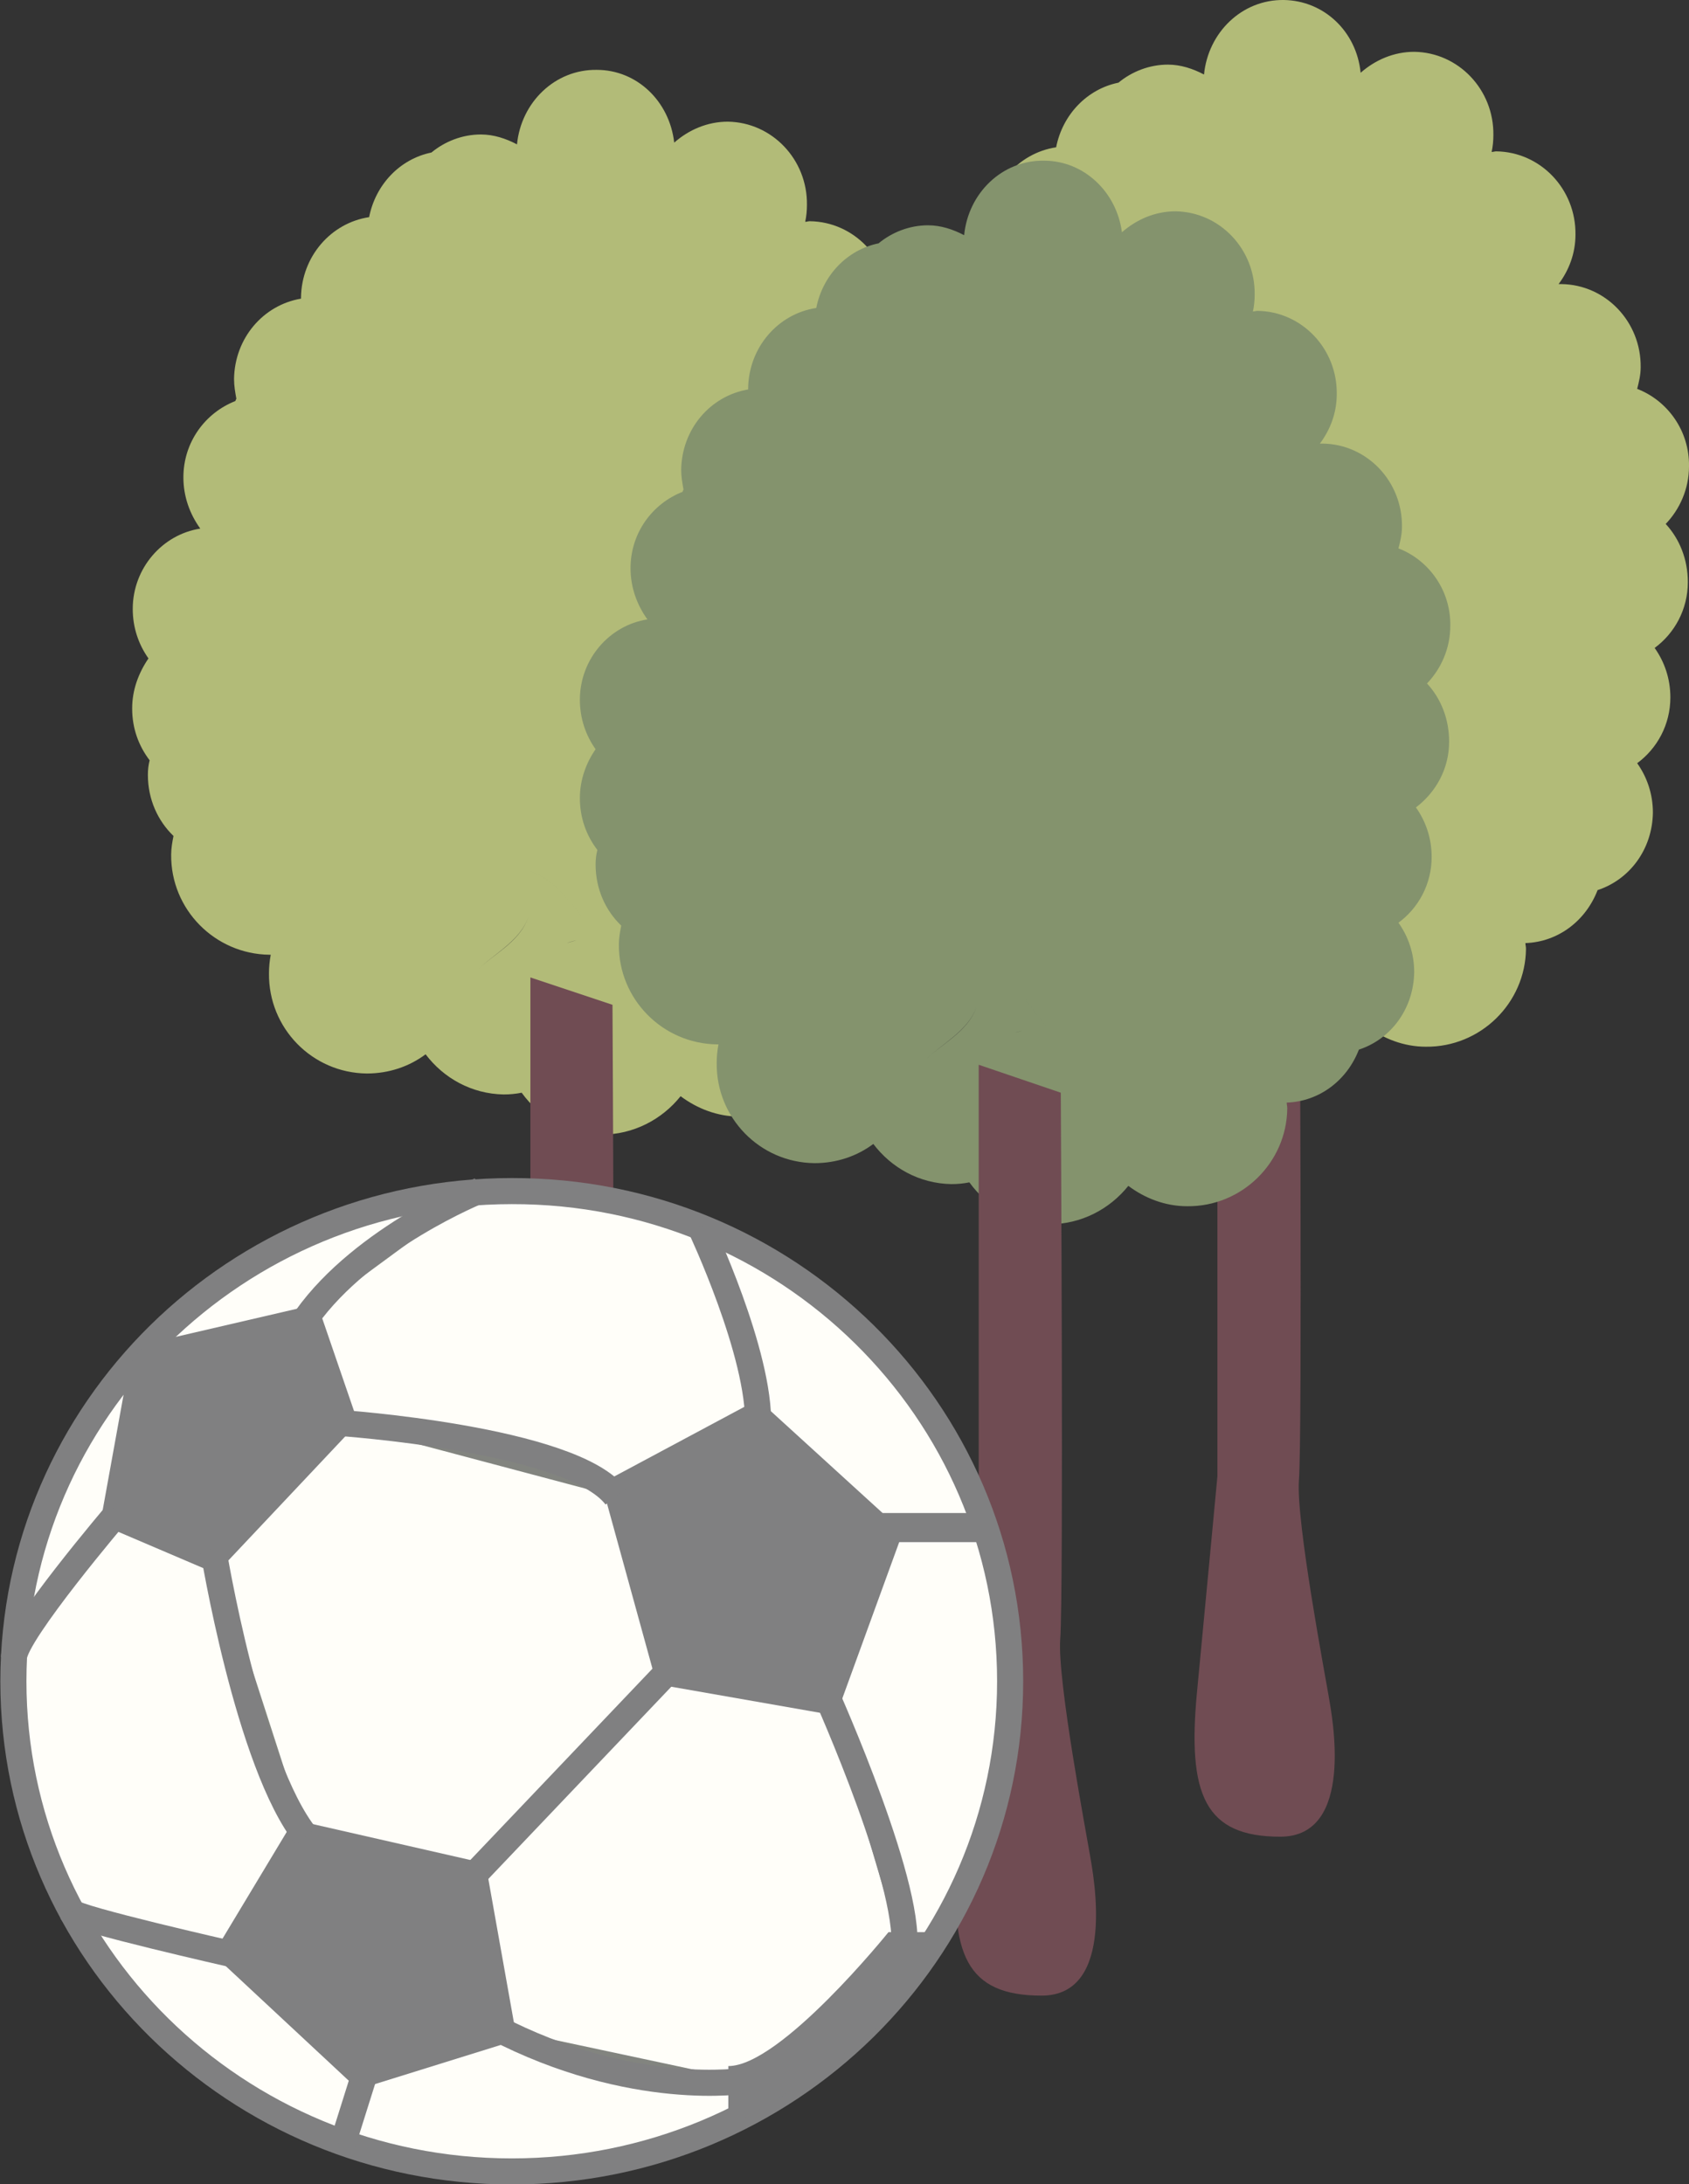
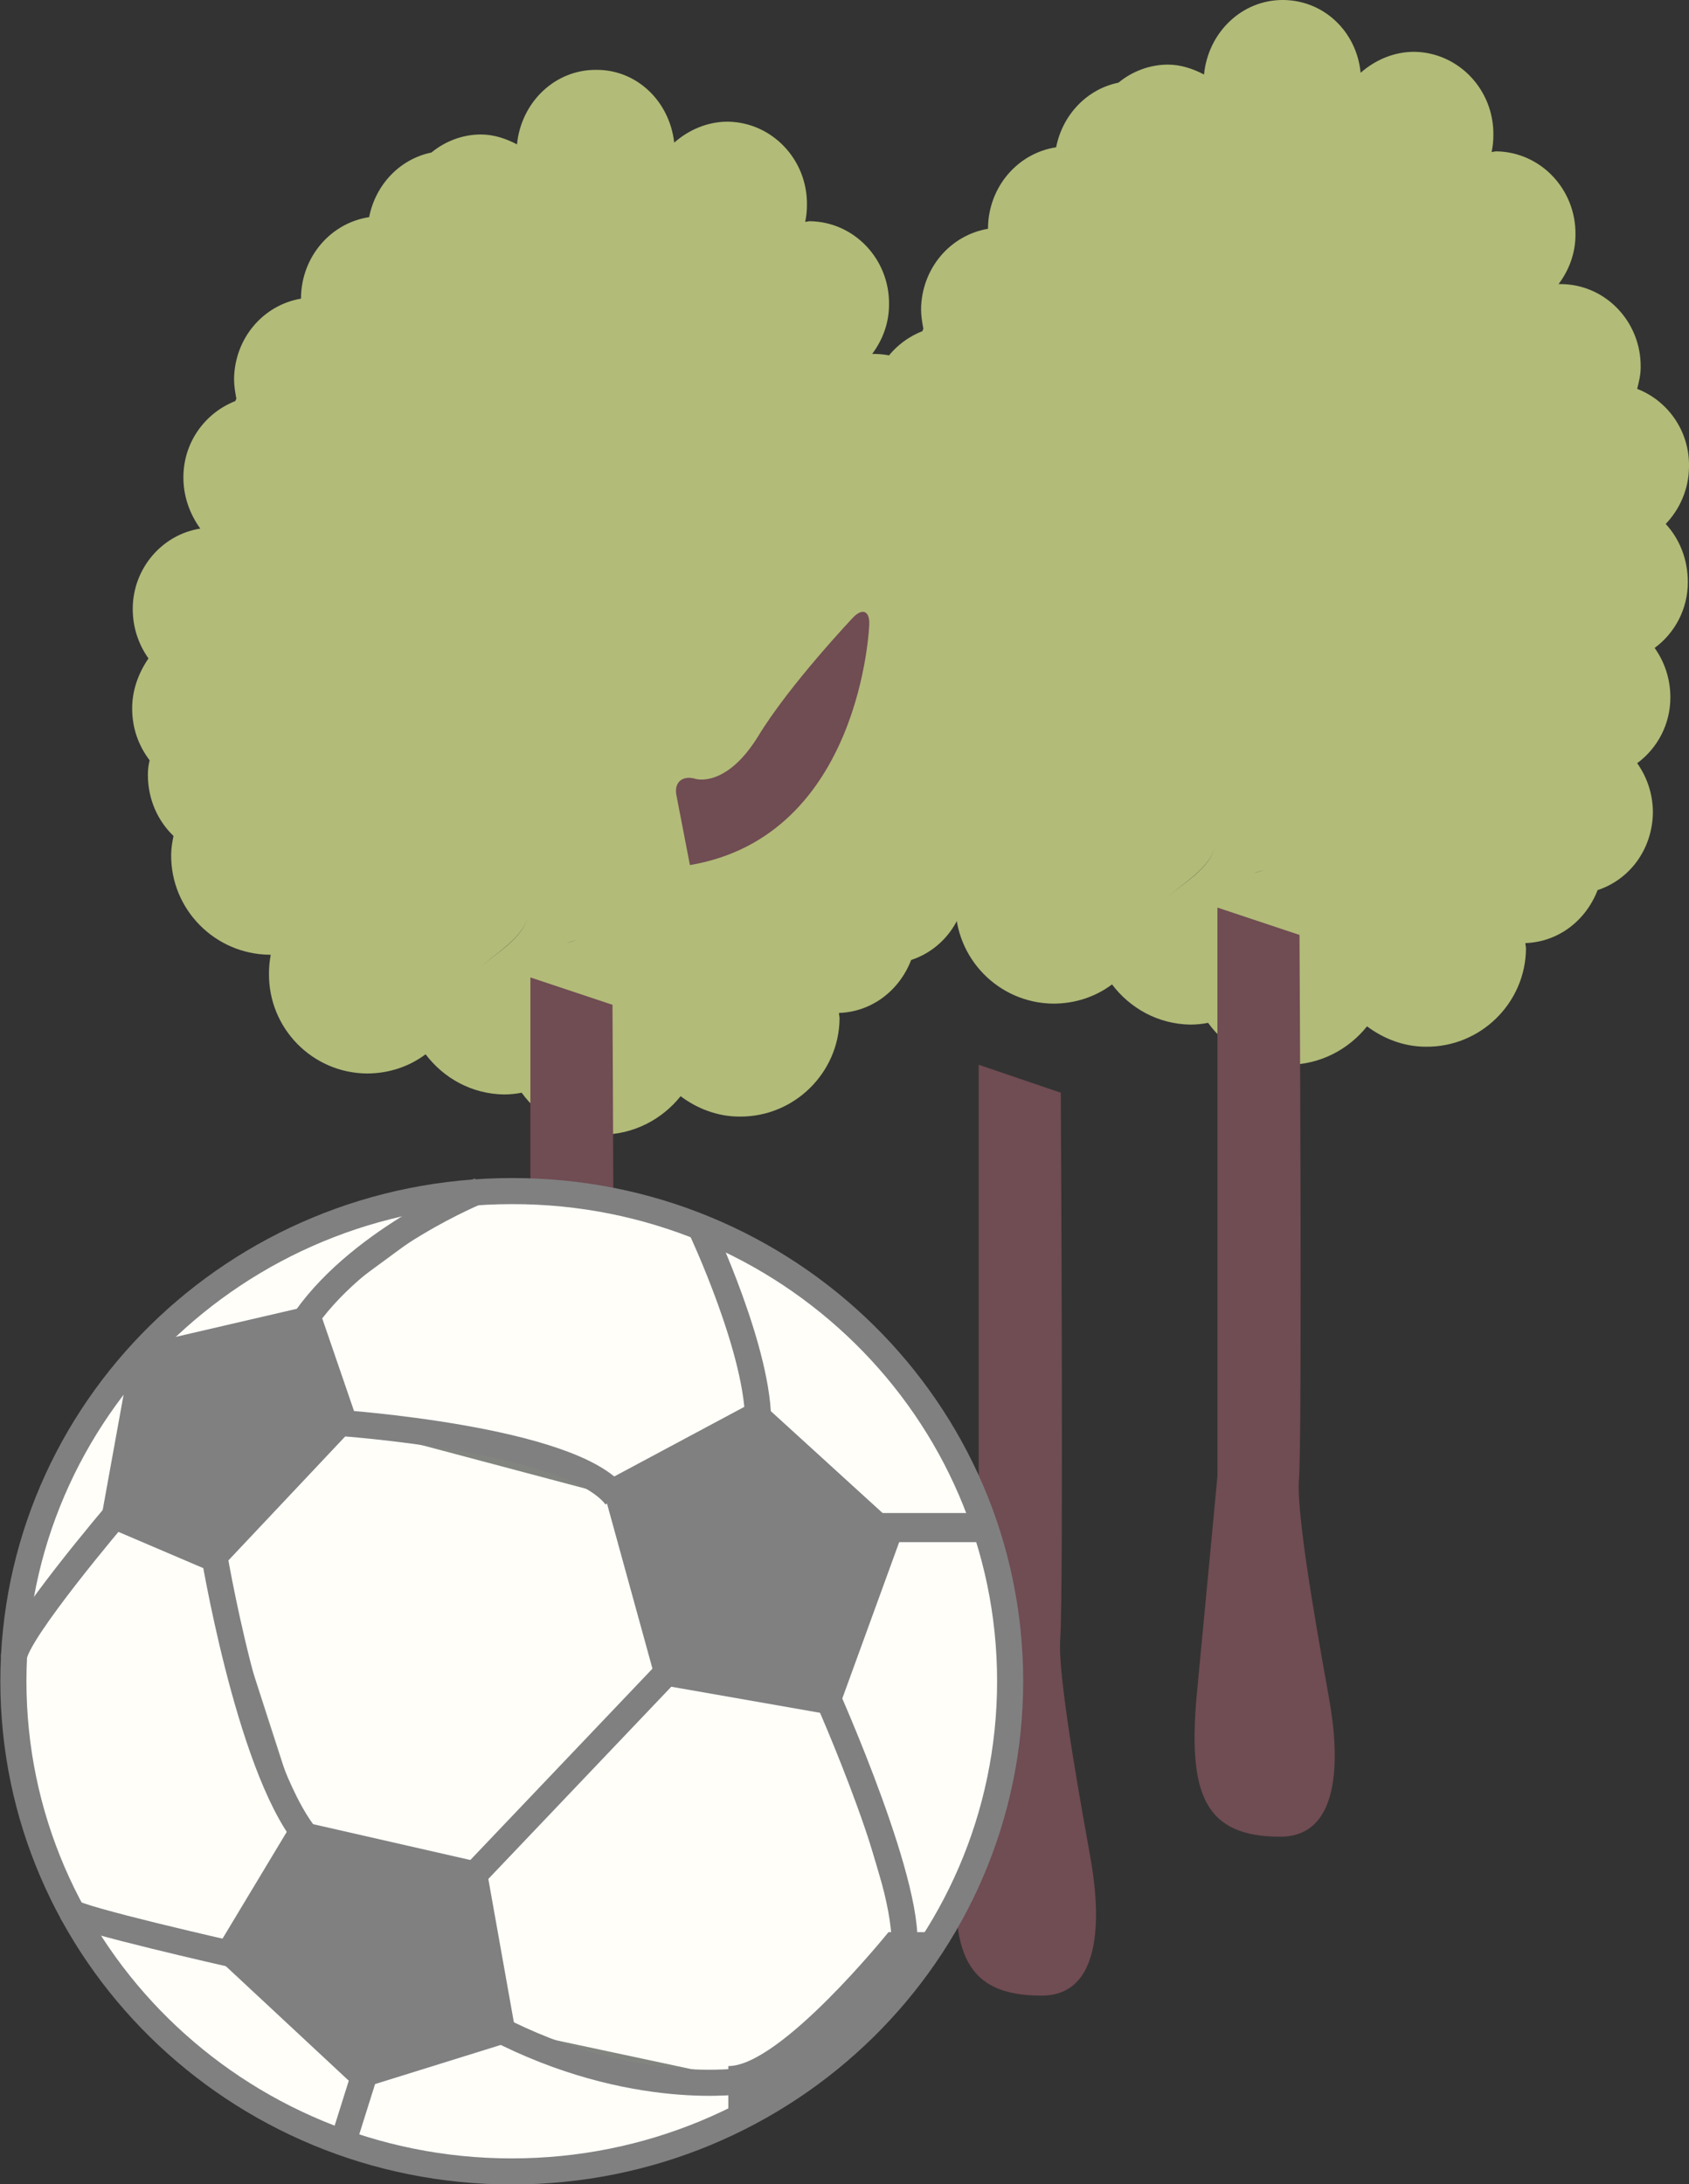
<svg xmlns="http://www.w3.org/2000/svg" version="1.1" id="Layer_1" x="0px" y="0px" viewBox="0 0 290.1 375.2" style="enable-background:new 0 0 290.1 375.2;" xml:space="preserve">
  <rect x="0" y="0" width="290.1" height="375.2" fill="#333333" stroke="none" />
  <style type="text/css">
	.st0{fill:#B2BB78;}
	.st1{fill:#704C53;}
	.st2{fill:#84936D;}
	.st3{fill:#FFFEF9;stroke:#808081;stroke-width:4.481;stroke-miterlimit:10;}
	.st4{fill:#808081;}
	.st5{fill:#82847F;stroke:#000000;stroke-width:1.494;stroke-miterlimit:10;}
	.st6{fill:#82847F;stroke:#808081;stroke-width:4.481;stroke-miterlimit:10;}
	.st7{fill:#82847F;stroke:#808081;stroke-width:5;stroke-miterlimit:10;}
</style>
  <g>
    <path class="st0" d="M140.6,109.7c0,3.4,1.1,6.4,3,8.9c-0.2,0.8-0.3,1.6-0.3,2.5c0,4.2,1.7,7.9,4.4,10.5c-0.2,1-0.4,2.1-0.4,3.2   c-0.1,9.4,7.5,17.1,16.9,17.2c0.1,0,0.1,0,0.2,0c-0.2,1.1-0.3,2.1-0.3,3.2c-0.1,9.4,7.4,17.1,16.8,17.2c3.8,0,7.3-1.2,10.1-3.3   c3.1,4.1,7.9,6.8,13.4,6.9c1.1,0,2.1-0.1,3.1-0.3c3.1,4.3,8,7.1,13.7,7.2c5.5,0,10.4-2.6,13.6-6.6c2.8,2.1,6.3,3.5,10.1,3.5   c9.4,0.1,17.1-7.5,17.2-16.8c0-0.4-0.1-0.7-0.1-1c5.7-0.2,10.4-3.9,12.4-9.1c5.5-1.8,9.4-7,9.5-13.3c0-3.2-1-6.1-2.7-8.5   c3.4-2.5,5.7-6.6,5.7-11.3c0-3.2-1-6.1-2.7-8.5c3.4-2.5,5.7-6.6,5.7-11.3c0-3.9-1.4-7.4-3.8-10c2.4-2.5,4-6,4-9.9   c0.1-6.1-3.7-11.3-8.9-13.3c0.3-1.2,0.6-2.4,0.6-3.7c0.1-7.8-6-14.2-13.6-14.3c-0.2,0-0.3,0-0.5,0c1.8-2.4,2.9-5.3,2.9-8.5   c0.1-7.8-6-14.2-13.6-14.3c-0.3,0-0.5,0.1-0.8,0.1c0.2-0.9,0.3-1.9,0.3-2.9c0.1-7.8-6-14.2-13.6-14.3c-3.5,0-6.7,1.4-9.2,3.6   C233,5.4,227.4,0.1,220.5,0c-7.2-0.1-13,5.6-13.7,12.8c-1.9-1-4-1.7-6.2-1.7c-3.2,0-6.2,1.2-8.5,3.1c-5.4,1.1-9.6,5.5-10.7,11.1   c-6.6,1-11.6,6.8-11.7,13.8c0,0.1,0,0.2,0,0.2c-6.5,1.1-11.4,6.8-11.5,13.8c0,1.2,0.2,2.3,0.4,3.4c-0.1,0.1-0.1,0.3-0.2,0.4   c-5.1,2-8.9,7-8.9,13.1c0,3.3,1.1,6.3,2.9,8.8c-6.5,1-11.6,6.8-11.6,13.8c0,3.2,1,6.1,2.7,8.5C141.8,103.6,140.7,106.5,140.6,109.7   z M200.1,154.6C200.1,154.6,200.1,154.6,200.1,154.6c2-2.3,7.2-4.8,8.6-9C207.3,149.9,202.1,152.3,200.1,154.6z M215.4,150   C215.4,150,215.4,150,215.4,150c0.4-0.2,1-0.3,1.6-0.5C216.5,149.7,215.9,149.8,215.4,150z M221.1,149.3   C221.1,149.3,221.1,149.3,221.1,149.3c0,0,0,0-0.1,0.1C221,149.4,221.1,149.4,221.1,149.3C221.1,149.3,221.1,149.3,221.1,149.3   c-4-4.3-10.1-15.5-16.5-10.5c0,0,0,0,0,0C211,133.9,217.1,145,221.1,149.3z" />
    <path class="st1" d="M209.1,155.9v97.7c0,0-1.8,19.2-3.5,37c-1.7,17.8,1.4,24.9,14.3,24.9c12.9,0,8.9-20.7,8.3-24.2   c-0.6-3.6-5.6-29.9-5.1-37c0.6-7.1,0.1-93.7,0.1-93.7" />
  </g>
  <g>
    <path class="st0" d="M22.7,121.7c0,3.4,1.1,6.4,3,8.9c-0.2,0.8-0.3,1.6-0.3,2.5c0,4.2,1.7,7.9,4.4,10.5c-0.2,1-0.4,2.1-0.4,3.2   c-0.1,9.4,7.5,17.1,16.9,17.2c0.1,0,0.1,0,0.2,0c-0.2,1.1-0.3,2.1-0.3,3.2c-0.1,9.4,7.4,17.1,16.8,17.2c3.8,0,7.3-1.2,10.1-3.3   c3.1,4.1,7.9,6.8,13.4,6.9c1.1,0,2.1-0.1,3.1-0.3c3.1,4.3,8,7.1,13.7,7.2c5.5,0,10.4-2.6,13.6-6.6c2.8,2.1,6.3,3.5,10.1,3.5   c9.4,0.1,17.1-7.5,17.2-16.8c0-0.4-0.1-0.7-0.1-1c5.7-0.2,10.4-3.9,12.4-9.1c5.5-1.8,9.4-7,9.5-13.3c0-3.2-1-6.1-2.7-8.5   c3.4-2.5,5.7-6.6,5.7-11.3c0-3.2-1-6.1-2.7-8.5c3.4-2.5,5.7-6.6,5.7-11.3c0-3.9-1.4-7.4-3.8-10c2.4-2.5,4-6,4-9.9   c0.1-6.1-3.7-11.3-8.9-13.3c0.3-1.2,0.6-2.4,0.6-3.7c0.1-7.8-6-14.2-13.6-14.3c-0.2,0-0.3,0-0.5,0c1.8-2.4,2.9-5.3,2.9-8.5   c0.1-7.8-6-14.2-13.6-14.3c-0.3,0-0.5,0.1-0.8,0.1c0.2-0.9,0.3-1.9,0.3-2.9c0.1-7.8-6-14.2-13.6-14.3c-3.5,0-6.7,1.4-9.2,3.6   C115,17.4,109.4,12,102.5,12c-7.2-0.1-13,5.6-13.7,12.8c-1.9-1-4-1.7-6.2-1.7c-3.2,0-6.2,1.2-8.5,3.1c-5.4,1.1-9.6,5.5-10.7,11.1   c-6.6,1-11.6,6.8-11.7,13.8c0,0.1,0,0.2,0,0.2c-6.5,1.1-11.4,6.8-11.5,13.8c0,1.2,0.2,2.3,0.4,3.4c-0.1,0.1-0.1,0.3-0.2,0.4   c-5.1,2-8.9,7-8.9,13.1c0,3.3,1.1,6.3,2.9,8.8c-6.5,1-11.6,6.8-11.6,13.8c0,3.2,1,6.1,2.7,8.5C23.8,115.6,22.7,118.5,22.7,121.7z    M82.1,166.6C82.1,166.6,82.1,166.6,82.1,166.6c2-2.3,7.2-4.8,8.6-9C89.3,161.9,84.1,164.3,82.1,166.6z M97.4,162   C97.4,162,97.4,162,97.4,162c0.4-0.2,1-0.3,1.6-0.5C98.5,161.7,97.9,161.8,97.4,162z M103.1,161.3   C103.1,161.3,103.1,161.3,103.1,161.3c0,0,0,0-0.1,0C103,161.4,103.1,161.3,103.1,161.3C103.1,161.3,103.1,161.3,103.1,161.3   c-4-4.3-10.1-15.4-16.5-10.4c0,0,0,0,0,0C93,145.9,99.1,157,103.1,161.3z" />
    <path class="st1" d="M91.1,167.9v97.7c0,0-1.8,19.2-3.5,37c-1.7,17.8,1.4,24.9,14.3,24.9c12.9,0,8.9-20.7,8.3-24.2   c-0.6-3.6-5.6-29.9-5.1-37c0.6-7.1,0.1-93.7,0.1-93.7" />
    <g>
      <path id="XMLID_10_" class="st1" d="M146.5,106.1c1.6-1.7,2.9-1.2,2.8,1.2c0,0-1.3,36.3-30.8,41.3l-2.3-11.9    c-0.5-2.3,1-3.6,3.3-2.9c0,0,5.2,1.6,10.7-7.3C135.6,117.6,146.5,106.1,146.5,106.1z" />
    </g>
  </g>
  <g>
-     <path class="st2" d="M99.6,137.1c0,3.4,1.1,6.4,3,8.9c-0.2,0.8-0.3,1.6-0.3,2.5c0,4.2,1.7,7.9,4.4,10.5c-0.2,1-0.4,2.1-0.4,3.2   c-0.1,9.4,7.5,17.1,16.9,17.2c0.1,0,0.1,0,0.2,0c-0.2,1.1-0.3,2.1-0.3,3.2c-0.1,9.4,7.4,17.1,16.8,17.2c3.8,0,7.3-1.2,10.1-3.3   c3.1,4.1,7.9,6.8,13.4,6.9c1.1,0,2.1-0.1,3.1-0.3c3.1,4.3,8,7.1,13.7,7.2c5.5,0,10.4-2.6,13.6-6.6c2.8,2.1,6.3,3.5,10.1,3.5   c9.4,0.1,17.1-7.5,17.2-16.8c0-0.4-0.1-0.7-0.1-1c5.7-0.2,10.4-3.9,12.4-9.1c5.5-1.8,9.4-7,9.5-13.3c0-3.2-1-6.1-2.7-8.5   c3.4-2.5,5.7-6.6,5.7-11.3c0-3.2-1-6.1-2.7-8.5c3.4-2.6,5.7-6.6,5.7-11.3c0-3.9-1.4-7.4-3.8-10c2.4-2.5,4-6,4-9.9   c0.1-6.1-3.7-11.3-8.9-13.3c0.3-1.2,0.6-2.4,0.6-3.7c0.1-7.8-6-14.2-13.6-14.3c-0.2,0-0.3,0-0.5,0c1.8-2.4,2.9-5.3,2.9-8.5   c0.1-7.8-6-14.2-13.6-14.3c-0.3,0-0.5,0.1-0.8,0.1c0.2-0.9,0.3-1.9,0.3-2.9c0.1-7.8-6-14.2-13.6-14.3c-3.5,0-6.7,1.4-9.2,3.6   c-0.9-6.9-6.5-12.3-13.4-12.3c-7.2-0.1-13,5.6-13.7,12.8c-1.9-1-4-1.7-6.2-1.7c-3.2,0-6.2,1.2-8.5,3.1c-5.4,1.1-9.6,5.5-10.7,11.1   c-6.6,1-11.6,6.8-11.7,13.8c0,0.1,0,0.2,0,0.2c-6.5,1.1-11.4,6.8-11.5,13.8c0,1.2,0.2,2.3,0.4,3.4c-0.1,0.1-0.1,0.3-0.2,0.4   c-5.1,2-8.9,7-8.9,13.1c0,3.3,1.1,6.3,2.9,8.8c-6.5,1-11.6,6.8-11.6,13.8c0,3.2,1,6.1,2.7,8.5C100.7,131,99.6,133.9,99.6,137.1z    M159.1,182C159.1,182,159.1,182,159.1,182c2-2.3,7.2-4.8,8.6-9C166.3,177.3,161.1,179.7,159.1,182z M174.4,177.4   C174.4,177.4,174.3,177.4,174.4,177.4c0.4-0.2,1-0.3,1.6-0.5C175.4,177.1,174.9,177.2,174.4,177.4z M180.1,176.7   C180.1,176.7,180.1,176.7,180.1,176.7c0,0,0,0-0.1,0C180,176.7,180.1,176.7,180.1,176.7C180.1,176.7,180.1,176.7,180.1,176.7   c-4-4.3-10.2-15.8-16.5-10.8c0,0,0,0,0,0C169.9,160.9,176.1,172.4,180.1,176.7z" />
    <path class="st1" d="M168.1,182.9v98c0,0-1.8,19.2-3.5,37c-1.7,17.8,1.4,24.9,14.3,24.9c12.9,0,8.9-20.7,8.3-24.2   c-0.6-3.6-5.6-29.9-5.1-37c0.6-7.1,0.1-93.9,0.1-93.9" />
  </g>
  <g>
    <path class="st3" d="M173.5,288.8c0,46.5-38.3,84.2-85.6,84.2c-47.3,0-85.6-37.7-85.6-84.2c0-46.5,38.3-84.2,85.6-84.2   C135.2,204.5,173.5,242.2,173.5,288.8z" />
    <polygon class="st4" points="130.2,240.4 103.3,254.8 112.8,289.3 143.6,294.7 155.1,263.1  " />
    <polyline class="st4" points="25.2,230.8 54.5,224 61.5,244.4 37.1,270.3 17.2,261.8 22.2,234.2  " />
    <polygon class="st4" points="50.5,312.6 83.4,320.1 88.8,350.4 61.5,358.9 36.6,335.7  " />
    <path class="st5" d="M126.7,365.4" />
    <path class="st4" d="M125.1,354.9v10.5c0,0,32.5-16.5,37.5-33.5h-10C152.6,331.9,134.1,354.9,125.1,354.9z" />
    <path class="st6" d="M82.4,204.5c0,0-19.9,8-29.8,21.9" />
    <path class="st6" d="M120.3,210.8c0,0,10.3,21.8,9.9,34.1" />
    <path class="st6" d="M58,244.4c0,0,40.3,2.7,47.8,12.7" />
    <path class="st6" d="M36.6,266c0,0,6,37,16,49.5" />
    <line class="st6" x1="81.5" y1="322" x2="115" y2="286.8" />
    <path class="st6" d="M141.8,290.8c0,0,15.7,35,13.3,45" />
    <path class="st6" d="M128,357.4c0,0-19.3,3.2-43.1-9.2" />
    <line class="st6" x1="62.7" y1="356" x2="58.8" y2="368.4" />
    <path class="st6" d="M39.9,335.7c0,0-26.9-6.1-27.6-7.3" />
    <path class="st6" d="M20.3,259.7c0,0-17.8,20.9-17.9,25" />
    <line class="st7" x1="149.1" y1="262.4" x2="169.1" y2="262.4" />
  </g>
</svg>